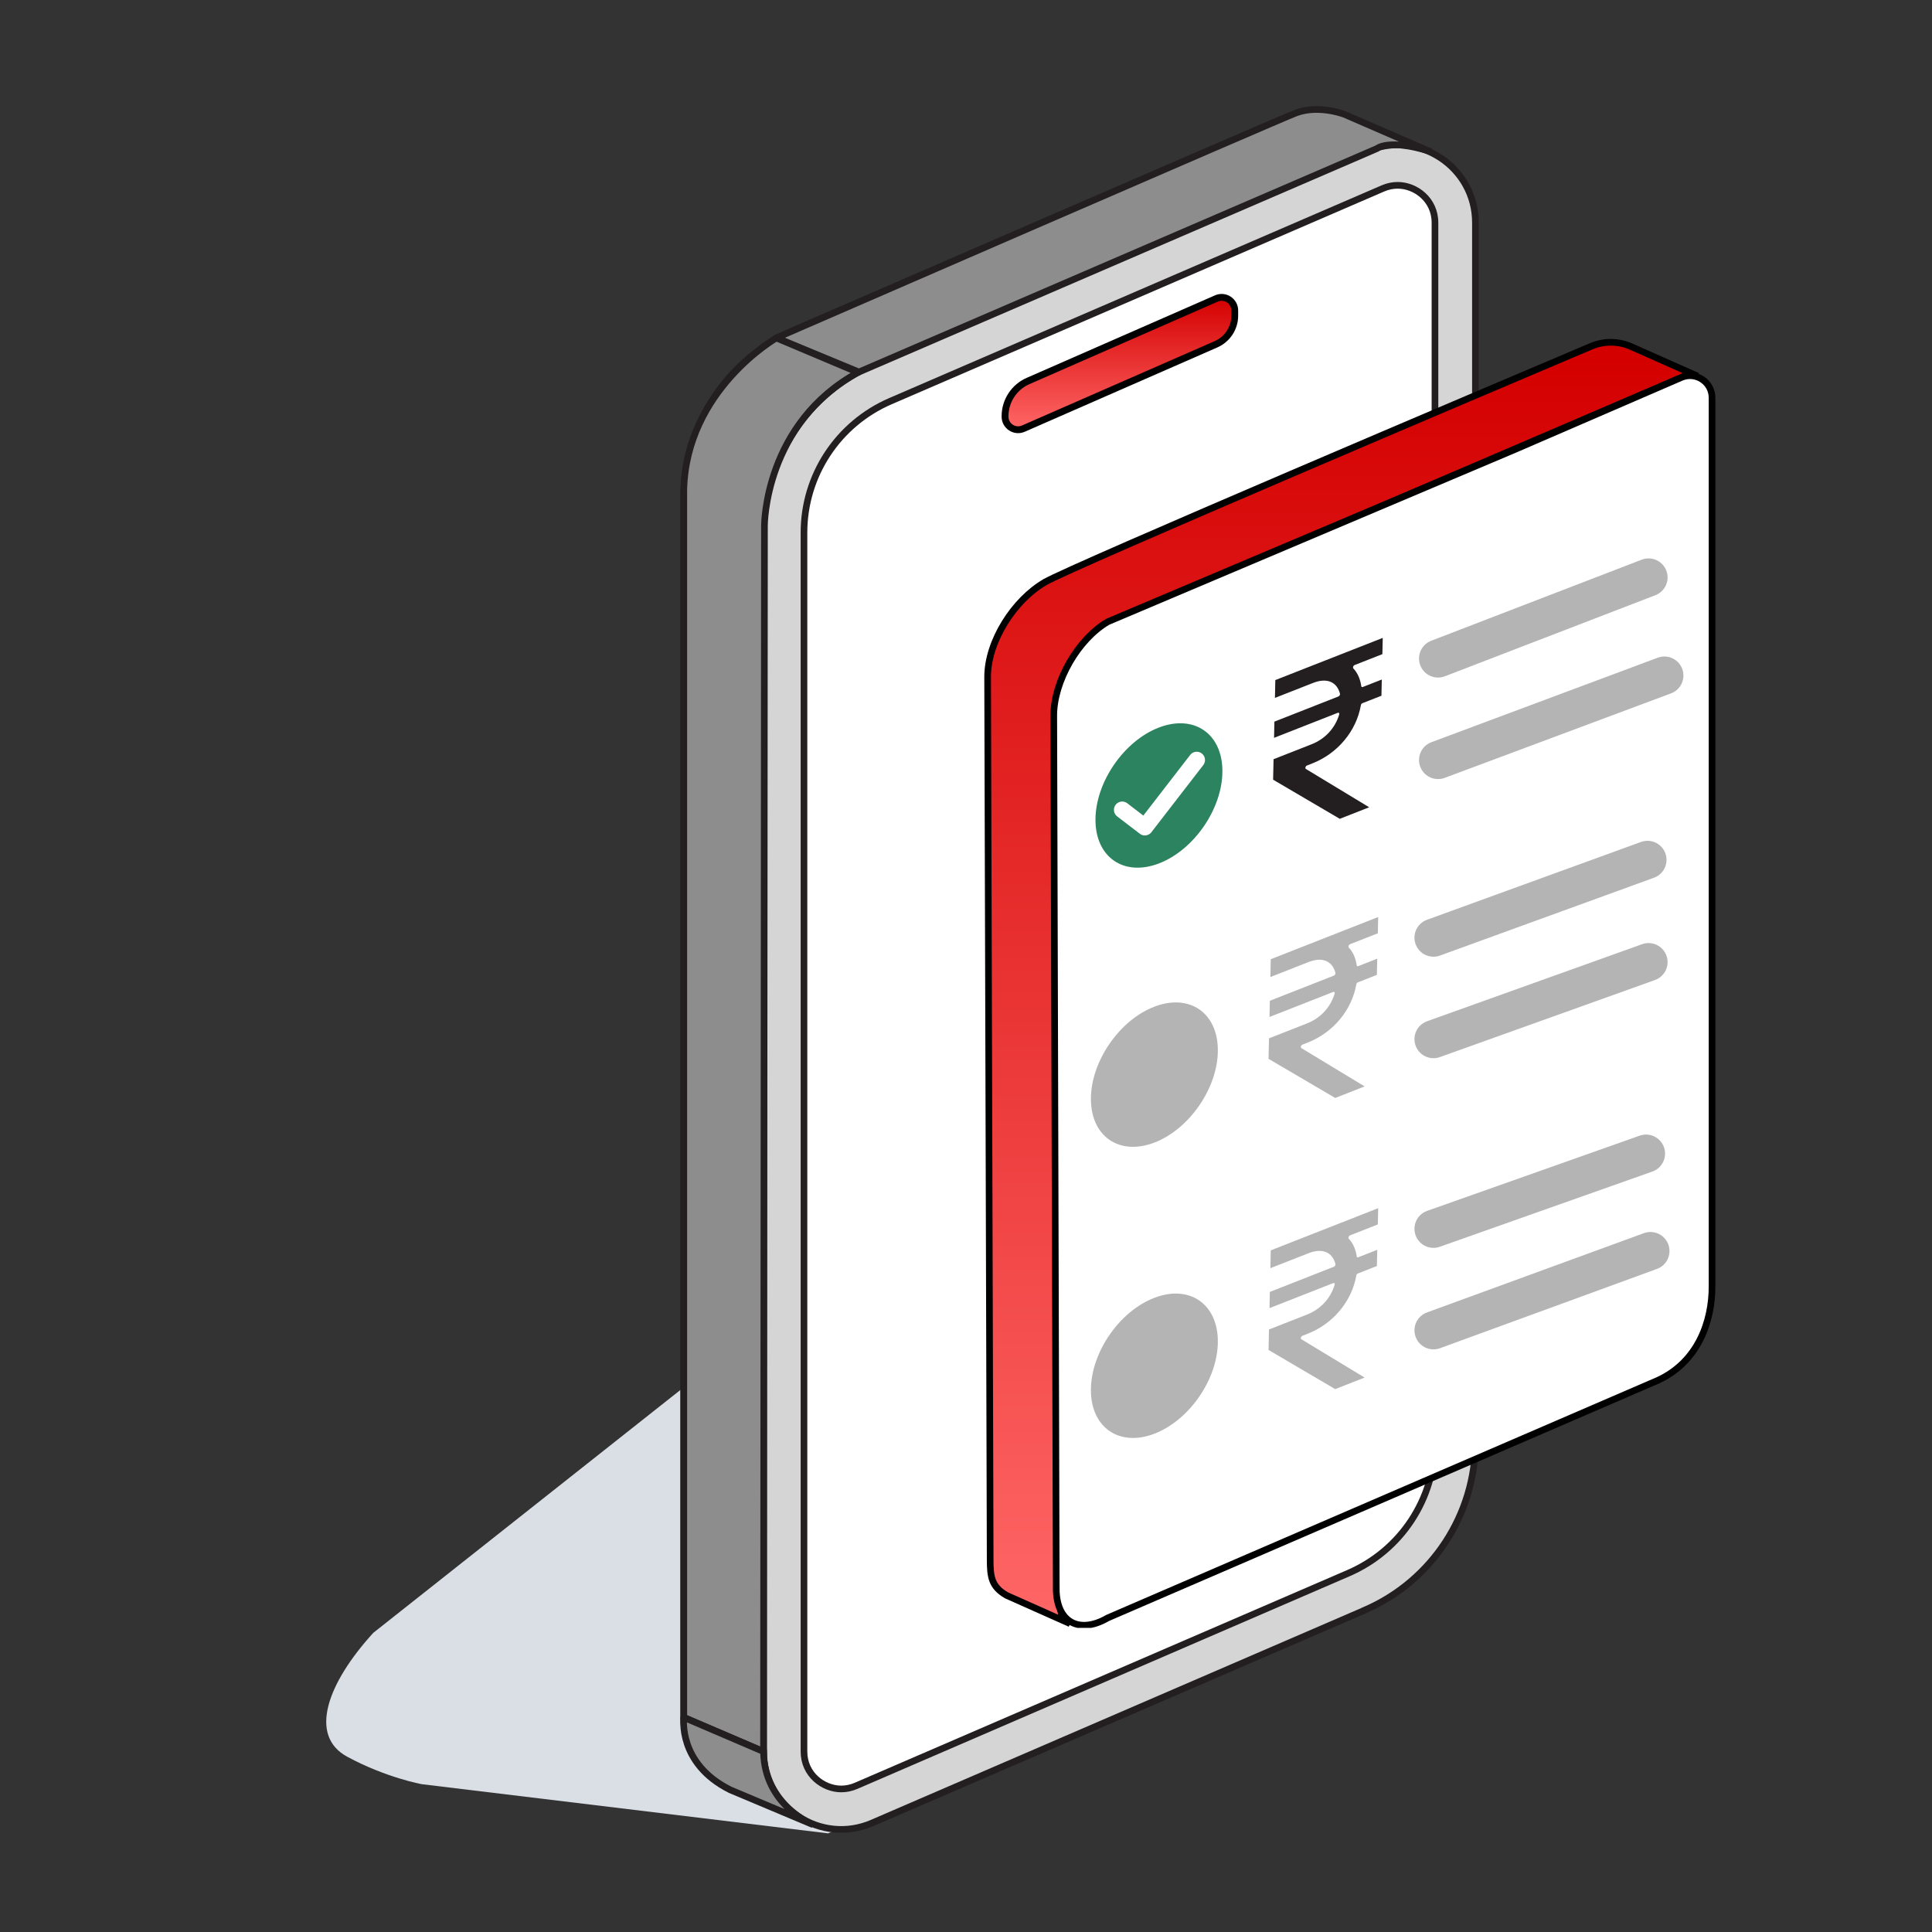
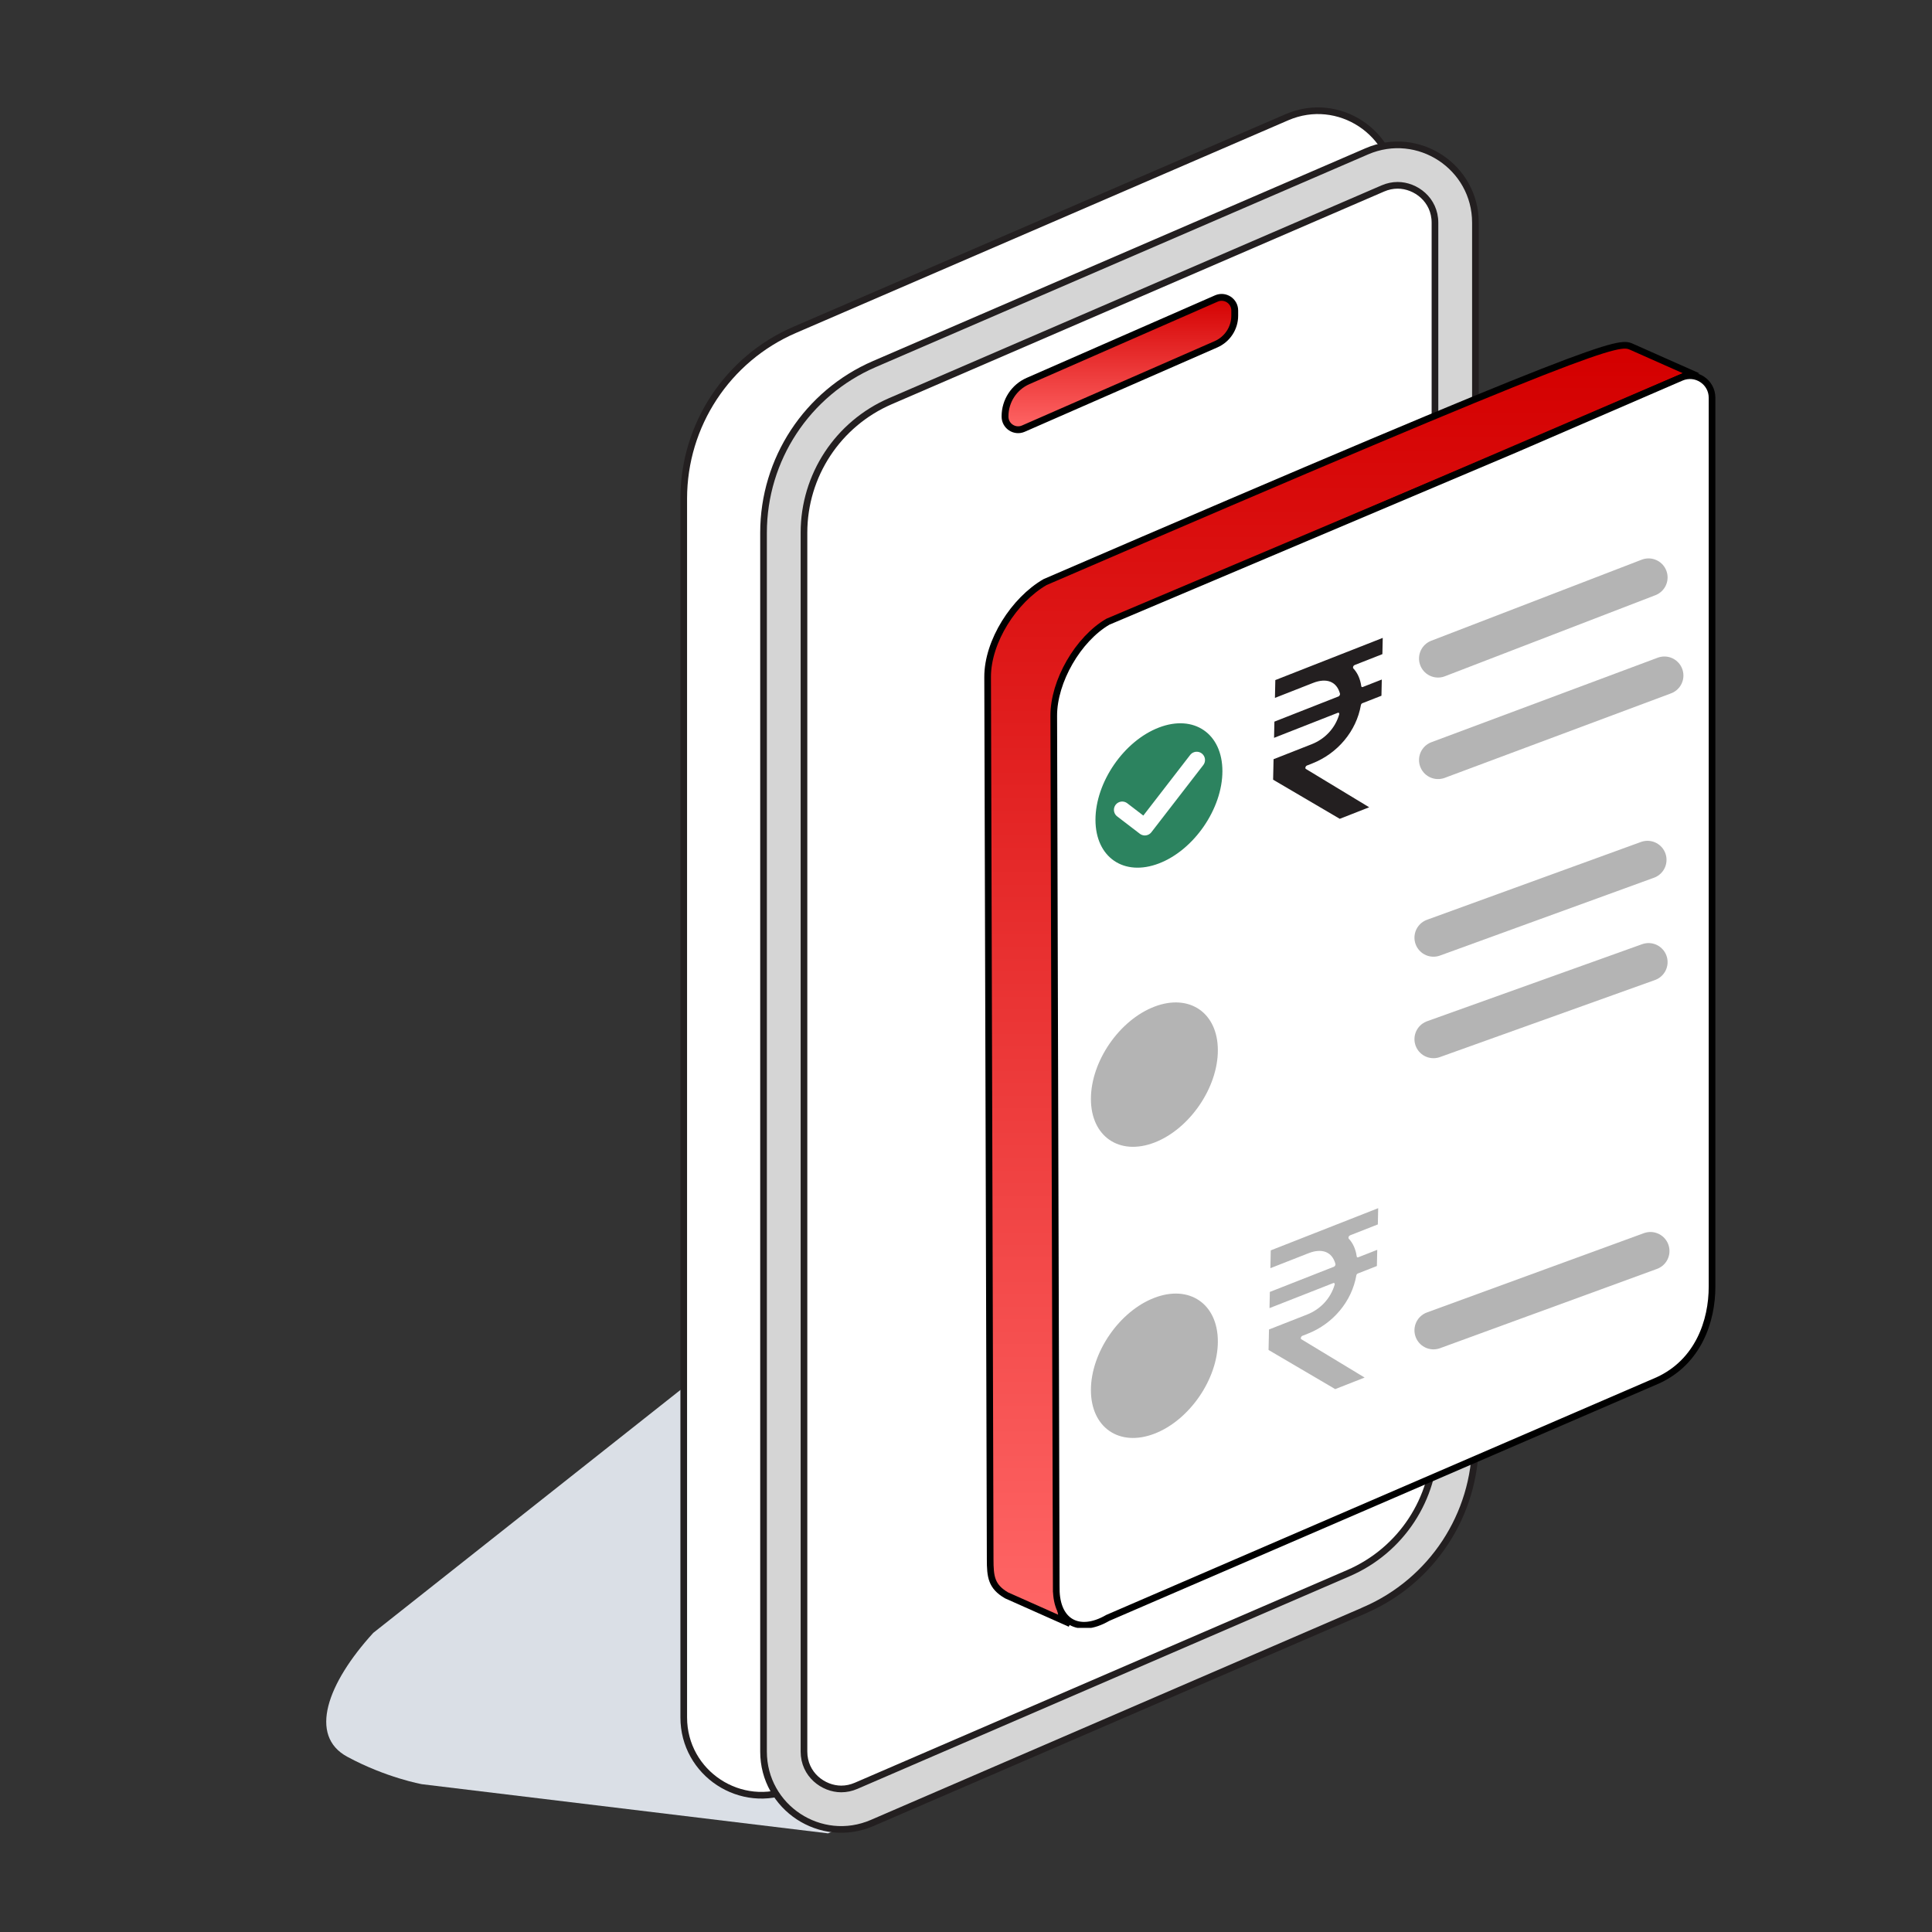
<svg xmlns="http://www.w3.org/2000/svg" width="145" height="145" viewBox="0 0 145 145" fill="none">
  <rect x="0" y="0" width="145" height="145" fill="#333333" stroke="none" />
  <g clip-path="url(#clip0_3044_93455)">
    <g style="mix-blend-mode:multiply">
      <path d="M62.159 137.598L31.664 133.907C31.664 133.907 28.98 133.425 26.061 131.846C23.143 130.266 24.553 126.344 28.016 122.548L65.722 92.728L105.63 118.965L62.155 137.594L62.159 137.598Z" fill="#DADFE6" />
    </g>
    <path d="M96.425 118.286L59.467 134.252C55.612 135.915 51.316 133.093 51.316 128.895V37.417C51.316 31.916 54.587 26.941 59.635 24.76L96.594 8.795C100.448 7.132 104.744 9.954 104.744 14.152V105.63C104.744 111.13 101.474 116.105 96.425 118.286Z" fill="white" stroke="#231F20" stroke-width="0.5" stroke-miterlimit="10" />
    <path d="M102.414 120.852L65.455 136.818C61.601 138.481 57.305 135.659 57.305 131.461V39.979C57.305 34.479 60.575 29.504 65.624 27.323L102.582 11.357C106.437 9.694 110.733 12.516 110.733 16.714V108.192C110.733 113.692 107.463 118.668 102.414 120.849V120.852Z" fill="#D5D5D5" stroke="#231F20" stroke-width="0.5" stroke-miterlimit="10" />
    <path d="M63.137 134.264C61.793 134.264 60.34 133.189 60.34 131.456V39.977C60.34 35.685 62.885 31.813 66.828 30.108L103.786 14.143C104.15 13.985 104.525 13.908 104.899 13.908C106.244 13.908 107.697 14.983 107.697 16.716V108.194C107.697 112.486 105.151 116.359 101.209 118.064L64.251 134.029C63.886 134.186 63.512 134.264 63.137 134.264Z" fill="white" stroke="#231F20" stroke-width="0.5" stroke-miterlimit="10" />
-     <path d="M107.314 11.364L100.903 8.584C100.903 8.584 98.981 7.835 97.269 8.476C96.061 8.927 58.266 25.358 58.266 25.358L64.463 27.921L103.357 11.143C103.357 11.143 104.212 10.394 107.31 11.357L107.314 11.364Z" fill="#8D8D8D" stroke="#231F20" stroke-width="0.5" stroke-miterlimit="10" stroke-linejoin="round" />
-     <path d="M64.405 27.954L58.267 25.365C58.267 25.365 51.499 29.248 51.32 36.761V128.894L57.304 131.457L57.374 39.429C57.374 39.429 57.374 31.737 64.46 27.924L64.405 27.954Z" fill="#8D8D8D" stroke="#231F20" stroke-width="0.5" stroke-miterlimit="10" />
-     <path d="M51.323 128.892C51.323 128.892 50.843 132.348 54.796 134.326L61.021 136.945C61.021 136.945 57.362 135.506 57.306 131.459L51.323 128.896V128.892Z" fill="#8D8D8D" stroke="#231F20" stroke-width="0.5" stroke-miterlimit="10" />
    <path d="M91.269 25.836L76.806 32.169C76.158 32.453 75.43 31.977 75.43 31.27V31.238C75.43 30.093 76.109 29.053 77.156 28.595L91.293 22.401C91.941 22.118 92.669 22.594 92.669 23.301V23.69C92.669 24.621 92.12 25.461 91.269 25.836Z" fill="url(#paint0_linear_3044_93455)" stroke="black" stroke-width="0.514" />
    <g clip-path="url(#clip1_3044_93455)">
-       <path d="M126.917 28.012L83.606 46.6C81.277 47.94 79.388 51.2 79.397 53.879L79.588 119.785C79.588 121.116 79.555 121.418 80.313 121.859L75.537 119.732C74.406 119.068 74.314 118.351 74.314 117.02L74.123 50.816C74.115 48.137 76.113 45.026 78.434 43.687C80.486 42.502 112.111 29.086 119.426 25.987C120.396 25.576 121.474 25.594 122.437 26.022L126.917 28.012Z" fill="url(#paint1_linear_3044_93455)" stroke="black" stroke-width="0.5" />
+       <path d="M126.917 28.012L83.606 46.6C81.277 47.94 79.388 51.2 79.397 53.879L79.588 119.785C79.588 121.116 79.555 121.418 80.313 121.859L75.537 119.732C74.406 119.068 74.314 118.351 74.314 117.02L74.123 50.816C74.115 48.137 76.113 45.026 78.434 43.687C120.396 25.576 121.474 25.594 122.437 26.022L126.917 28.012Z" fill="url(#paint1_linear_3044_93455)" stroke="black" stroke-width="0.5" />
      <path d="M113.688 33.737L113.69 33.736L126.18 28.334C127.273 27.862 128.492 28.663 128.492 29.853V96.541V96.542C128.499 99.165 127.446 102.207 124.437 103.593C124.436 103.593 124.435 103.594 124.434 103.594L83.154 121.42L83.141 121.426L83.128 121.433C82.01 122.078 81.054 122.111 80.392 121.735C79.731 121.359 79.276 120.525 79.273 119.238L79.023 119.239L79.273 119.238L79.086 53.721C79.086 53.721 79.086 53.721 79.086 53.721C79.082 52.435 79.534 50.993 80.279 49.702C81.021 48.416 82.04 47.305 83.151 46.659L113.688 33.737Z" fill="white" stroke="black" stroke-width="0.5" />
-       <path d="M103.436 68.828L103.409 70.044L101.317 70.866C101.275 70.884 101.233 70.928 101.214 70.981C101.196 71.034 101.201 71.084 101.225 71.113C101.538 71.439 101.748 71.901 101.824 72.448C101.832 72.508 101.879 72.532 101.932 72.512L103.365 71.95L103.338 73.166L101.906 73.728C101.85 73.749 101.803 73.811 101.795 73.874C101.453 75.822 100.052 77.498 98.144 78.248L97.744 78.405C97.697 78.424 97.655 78.474 97.636 78.532C97.618 78.587 97.631 78.641 97.665 78.66L102.418 81.537L100.21 82.404L95.207 79.467L95.241 77.929L98.099 76.806C99.111 76.409 99.865 75.595 100.165 74.576C100.178 74.533 100.173 74.491 100.155 74.463C100.136 74.438 100.102 74.432 100.065 74.446L95.278 76.326L95.304 75.11L100.115 73.219C100.149 73.206 100.184 73.171 100.205 73.131C100.228 73.091 100.234 73.046 100.226 73.011C99.984 72.104 99.227 71.803 98.201 72.206L95.344 73.328L95.373 71.991L103.43 68.826L103.436 68.828Z" fill="#B4B4B4" />
      <path d="M107.586 70.374L123.647 64.533" stroke="#B4B4B4" stroke-width="2.857" stroke-linecap="round" />
      <path d="M107.586 77.991L123.727 72.208" stroke="#B4B4B4" stroke-width="2.857" stroke-linecap="round" />
      <circle cx="5.1" cy="5.1" r="5.1" transform="matrix(0.934 -0.358 0 1 81.875 77.378)" fill="#B4B4B4" />
      <path d="M103.436 90.679L103.409 91.895L101.317 92.717C101.275 92.735 101.233 92.78 101.214 92.832C101.196 92.885 101.201 92.935 101.225 92.964C101.538 93.29 101.748 93.752 101.824 94.299C101.832 94.359 101.879 94.383 101.932 94.363L103.365 93.801L103.338 95.017L101.906 95.579C101.85 95.6 101.803 95.662 101.795 95.726C101.453 97.674 100.052 99.35 98.144 100.099L97.744 100.256C97.697 100.275 97.655 100.325 97.636 100.383C97.618 100.439 97.631 100.492 97.665 100.511L102.418 103.388L100.21 104.255L95.207 101.318L95.241 99.78L98.099 98.658C99.111 98.26 99.865 97.446 100.165 96.427C100.178 96.384 100.173 96.342 100.155 96.314C100.136 96.289 100.102 96.283 100.065 96.297L95.278 98.177L95.304 96.961L100.115 95.07C100.149 95.057 100.184 95.022 100.205 94.983C100.228 94.942 100.234 94.898 100.226 94.862C99.984 93.955 99.227 93.654 98.201 94.058L95.344 95.18L95.373 93.842L103.43 90.678L103.436 90.679Z" fill="#B4B4B4" />
-       <path d="M107.586 92.225L123.537 86.58" stroke="#B4B4B4" stroke-width="2.857" stroke-linecap="round" />
      <path d="M107.586 99.843L123.869 93.892" stroke="#B4B4B4" stroke-width="2.857" stroke-linecap="round" />
      <circle cx="5.1" cy="5.1" r="5.1" transform="matrix(0.934 -0.358 0 1 81.875 99.229)" fill="#B4B4B4" />
      <path d="M103.777 47.878L103.751 49.094L101.659 49.916C101.616 49.934 101.574 49.979 101.556 50.031C101.538 50.084 101.543 50.134 101.567 50.163C101.879 50.489 102.09 50.951 102.166 51.498C102.174 51.558 102.221 51.582 102.274 51.562L103.706 51L103.68 52.216L102.247 52.778C102.192 52.799 102.145 52.861 102.137 52.925C101.795 54.873 100.394 56.549 98.485 57.298L98.086 57.455C98.038 57.474 97.996 57.524 97.978 57.582C97.96 57.638 97.973 57.691 98.007 57.71L102.76 60.587L100.552 61.454L95.549 58.517L95.583 56.979L98.441 55.857C99.453 55.459 100.207 54.645 100.507 53.627C100.52 53.583 100.515 53.541 100.497 53.513C100.478 53.488 100.444 53.482 100.407 53.496L95.62 55.376L95.646 54.16L100.457 52.269C100.491 52.256 100.525 52.221 100.546 52.181C100.57 52.141 100.575 52.097 100.568 52.061C100.326 51.154 99.569 50.853 98.543 51.257L95.686 52.379L95.715 51.041L103.772 47.877L103.777 47.878Z" fill="#231F20" />
      <path d="M107.928 49.423L123.727 43.338" stroke="#B4B4B4" stroke-width="2.857" stroke-linecap="round" />
      <path d="M107.928 57.042L124.915 50.7" stroke="#B4B4B4" stroke-width="2.857" stroke-linecap="round" />
      <circle cx="5.1" cy="5.1" r="5.1" transform="matrix(0.934 -0.358 0 1 82.217 56.428)" fill="#2C835F" />
      <path d="M84.224 60.779L85.922 62.08L89.816 57.041" stroke="white" stroke-width="1.243" stroke-linecap="round" stroke-linejoin="round" />
    </g>
  </g>
  <defs>
    <linearGradient id="paint0_linear_3044_93455" x1="84.05" y1="22.318" x2="84.05" y2="32.253" gradientUnits="userSpaceOnUse">
      <stop stop-color="#D40000" />
      <stop offset="1" stop-color="#FF6666" />
    </linearGradient>
    <linearGradient id="paint1_linear_3044_93455" x1="101.476" y1="26.798" x2="101.476" y2="121.859" gradientUnits="userSpaceOnUse">
      <stop stop-color="#D40000" />
      <stop offset="1" stop-color="#FF6666" />
    </linearGradient>
    <clipPath id="clip0_3044_93455">
      <rect width="132" height="132" fill="white" transform="translate(6.959 6.907)" />
    </clipPath>
    <clipPath id="clip1_3044_93455">
      <rect width="97.765" height="97.765" fill="white" transform="translate(46.443 24.411)" />
    </clipPath>
  </defs>
</svg>